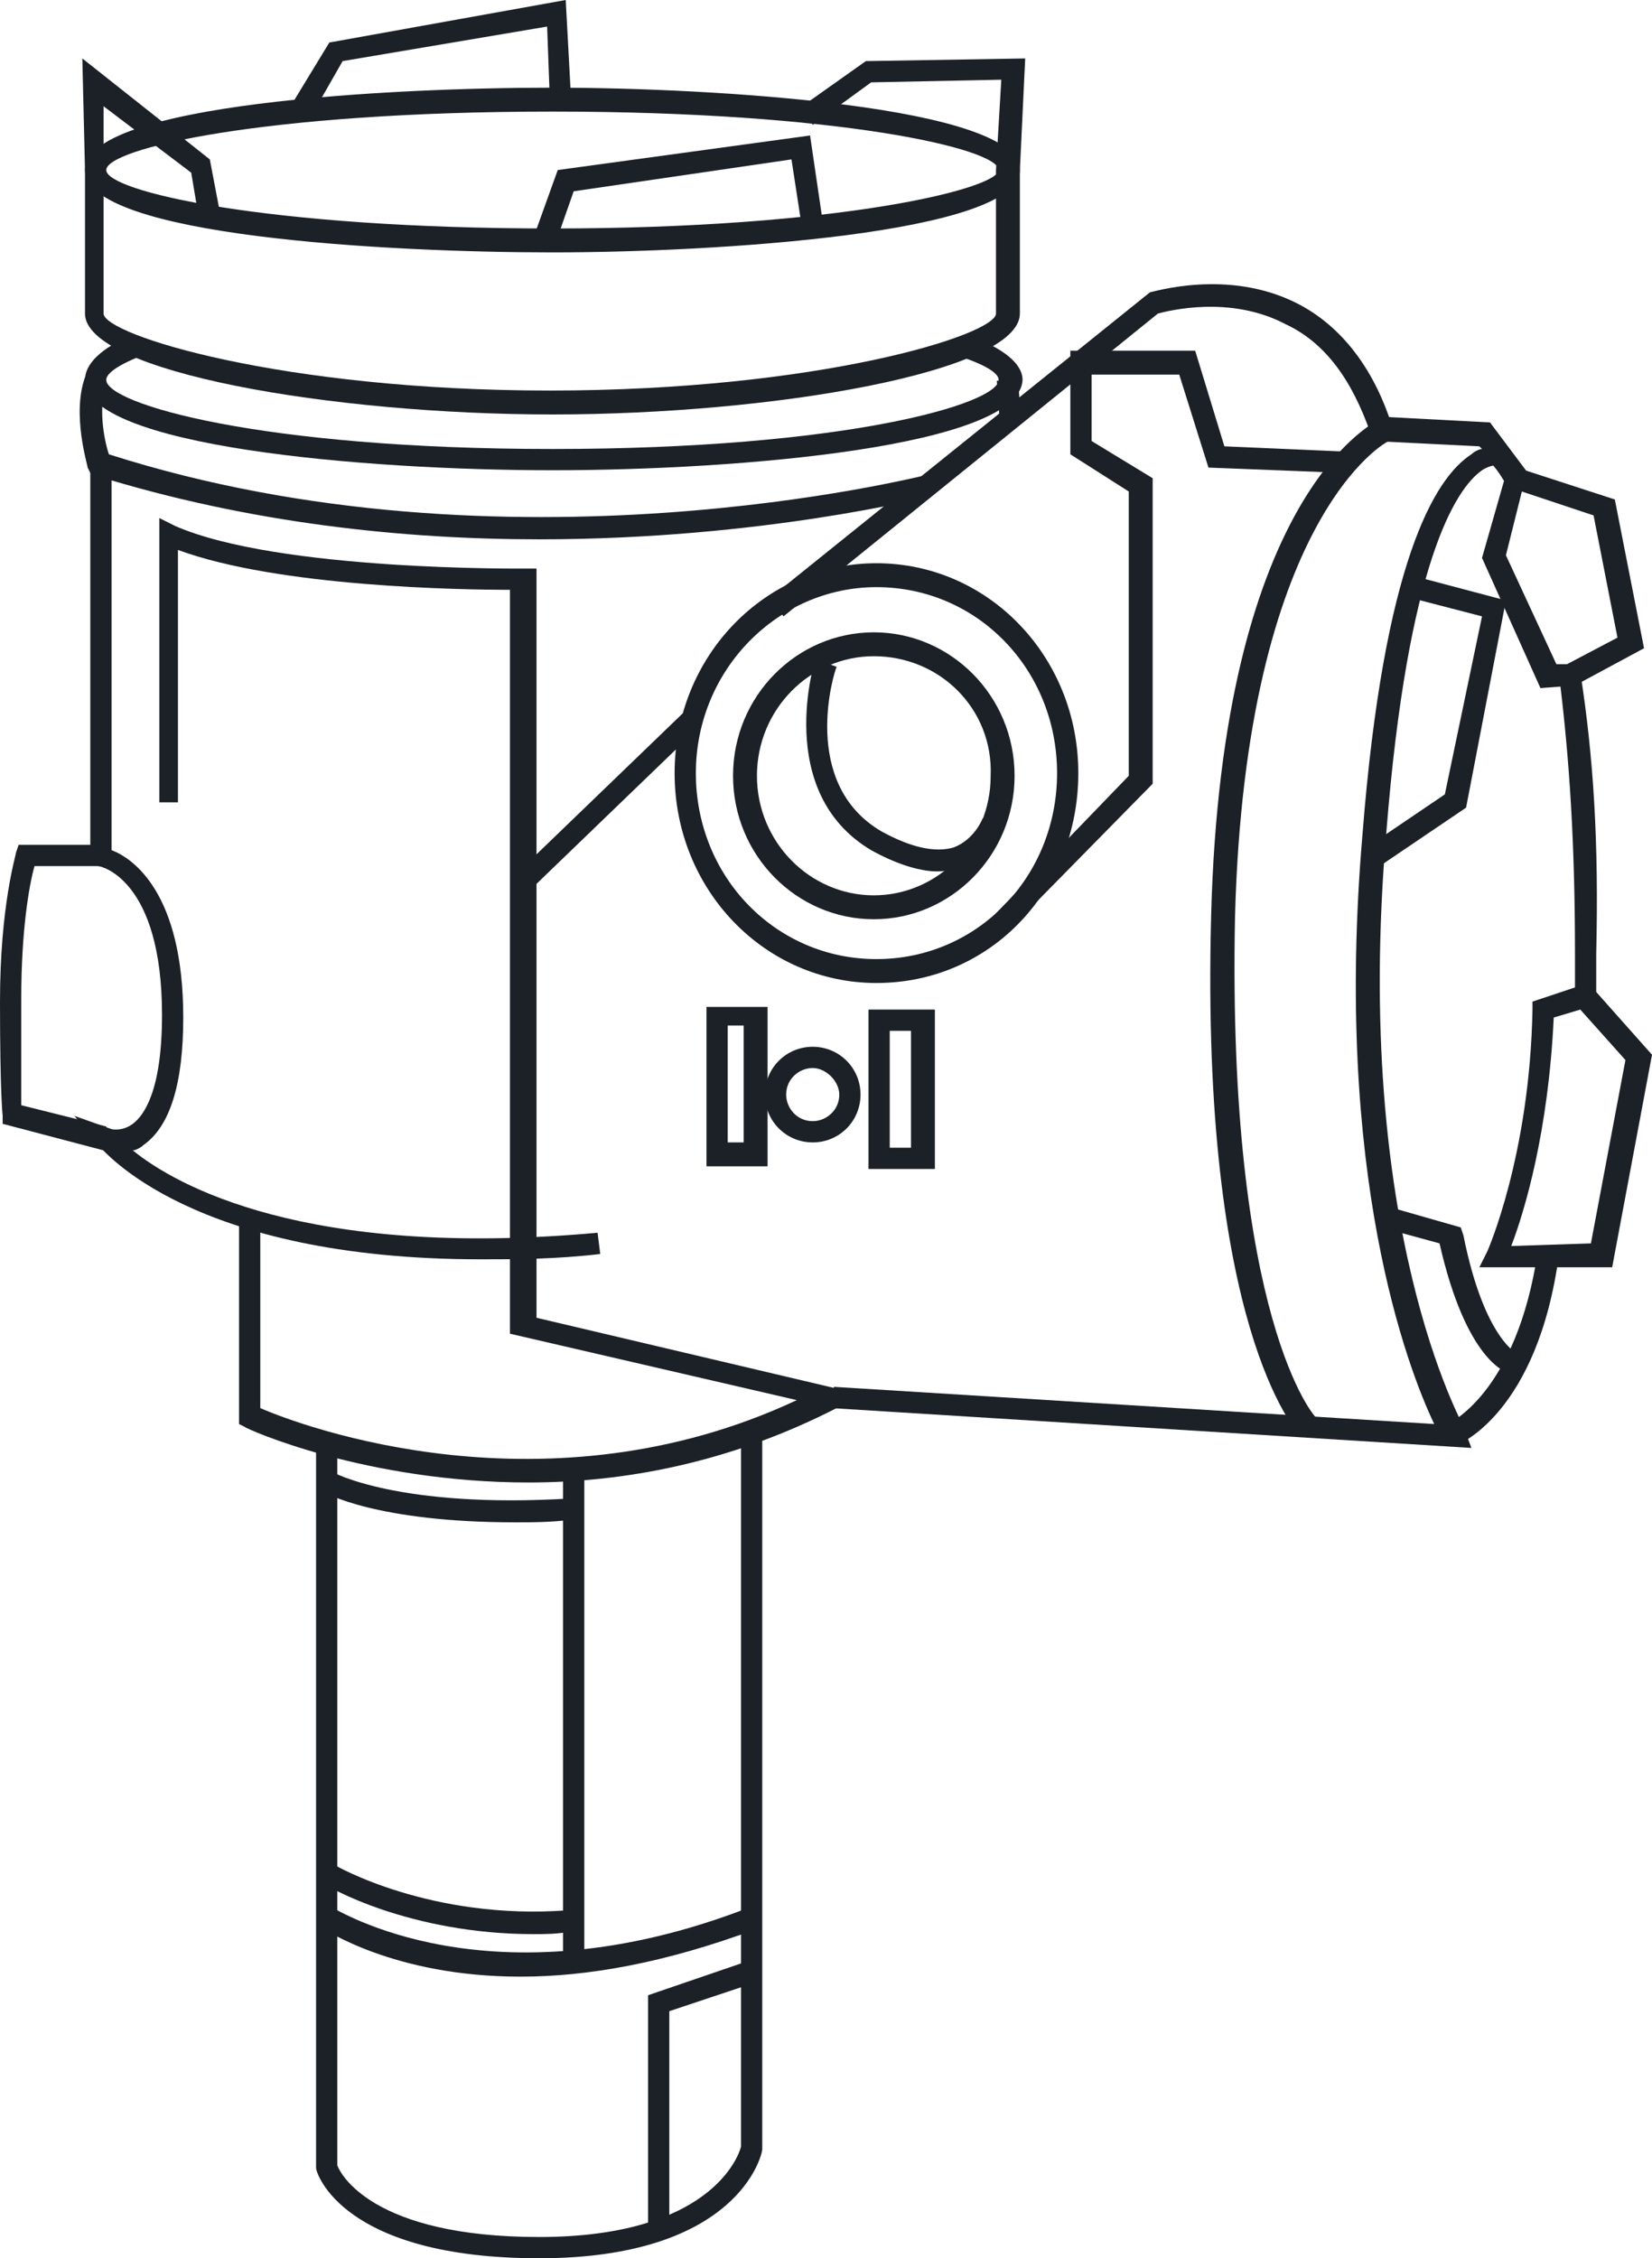
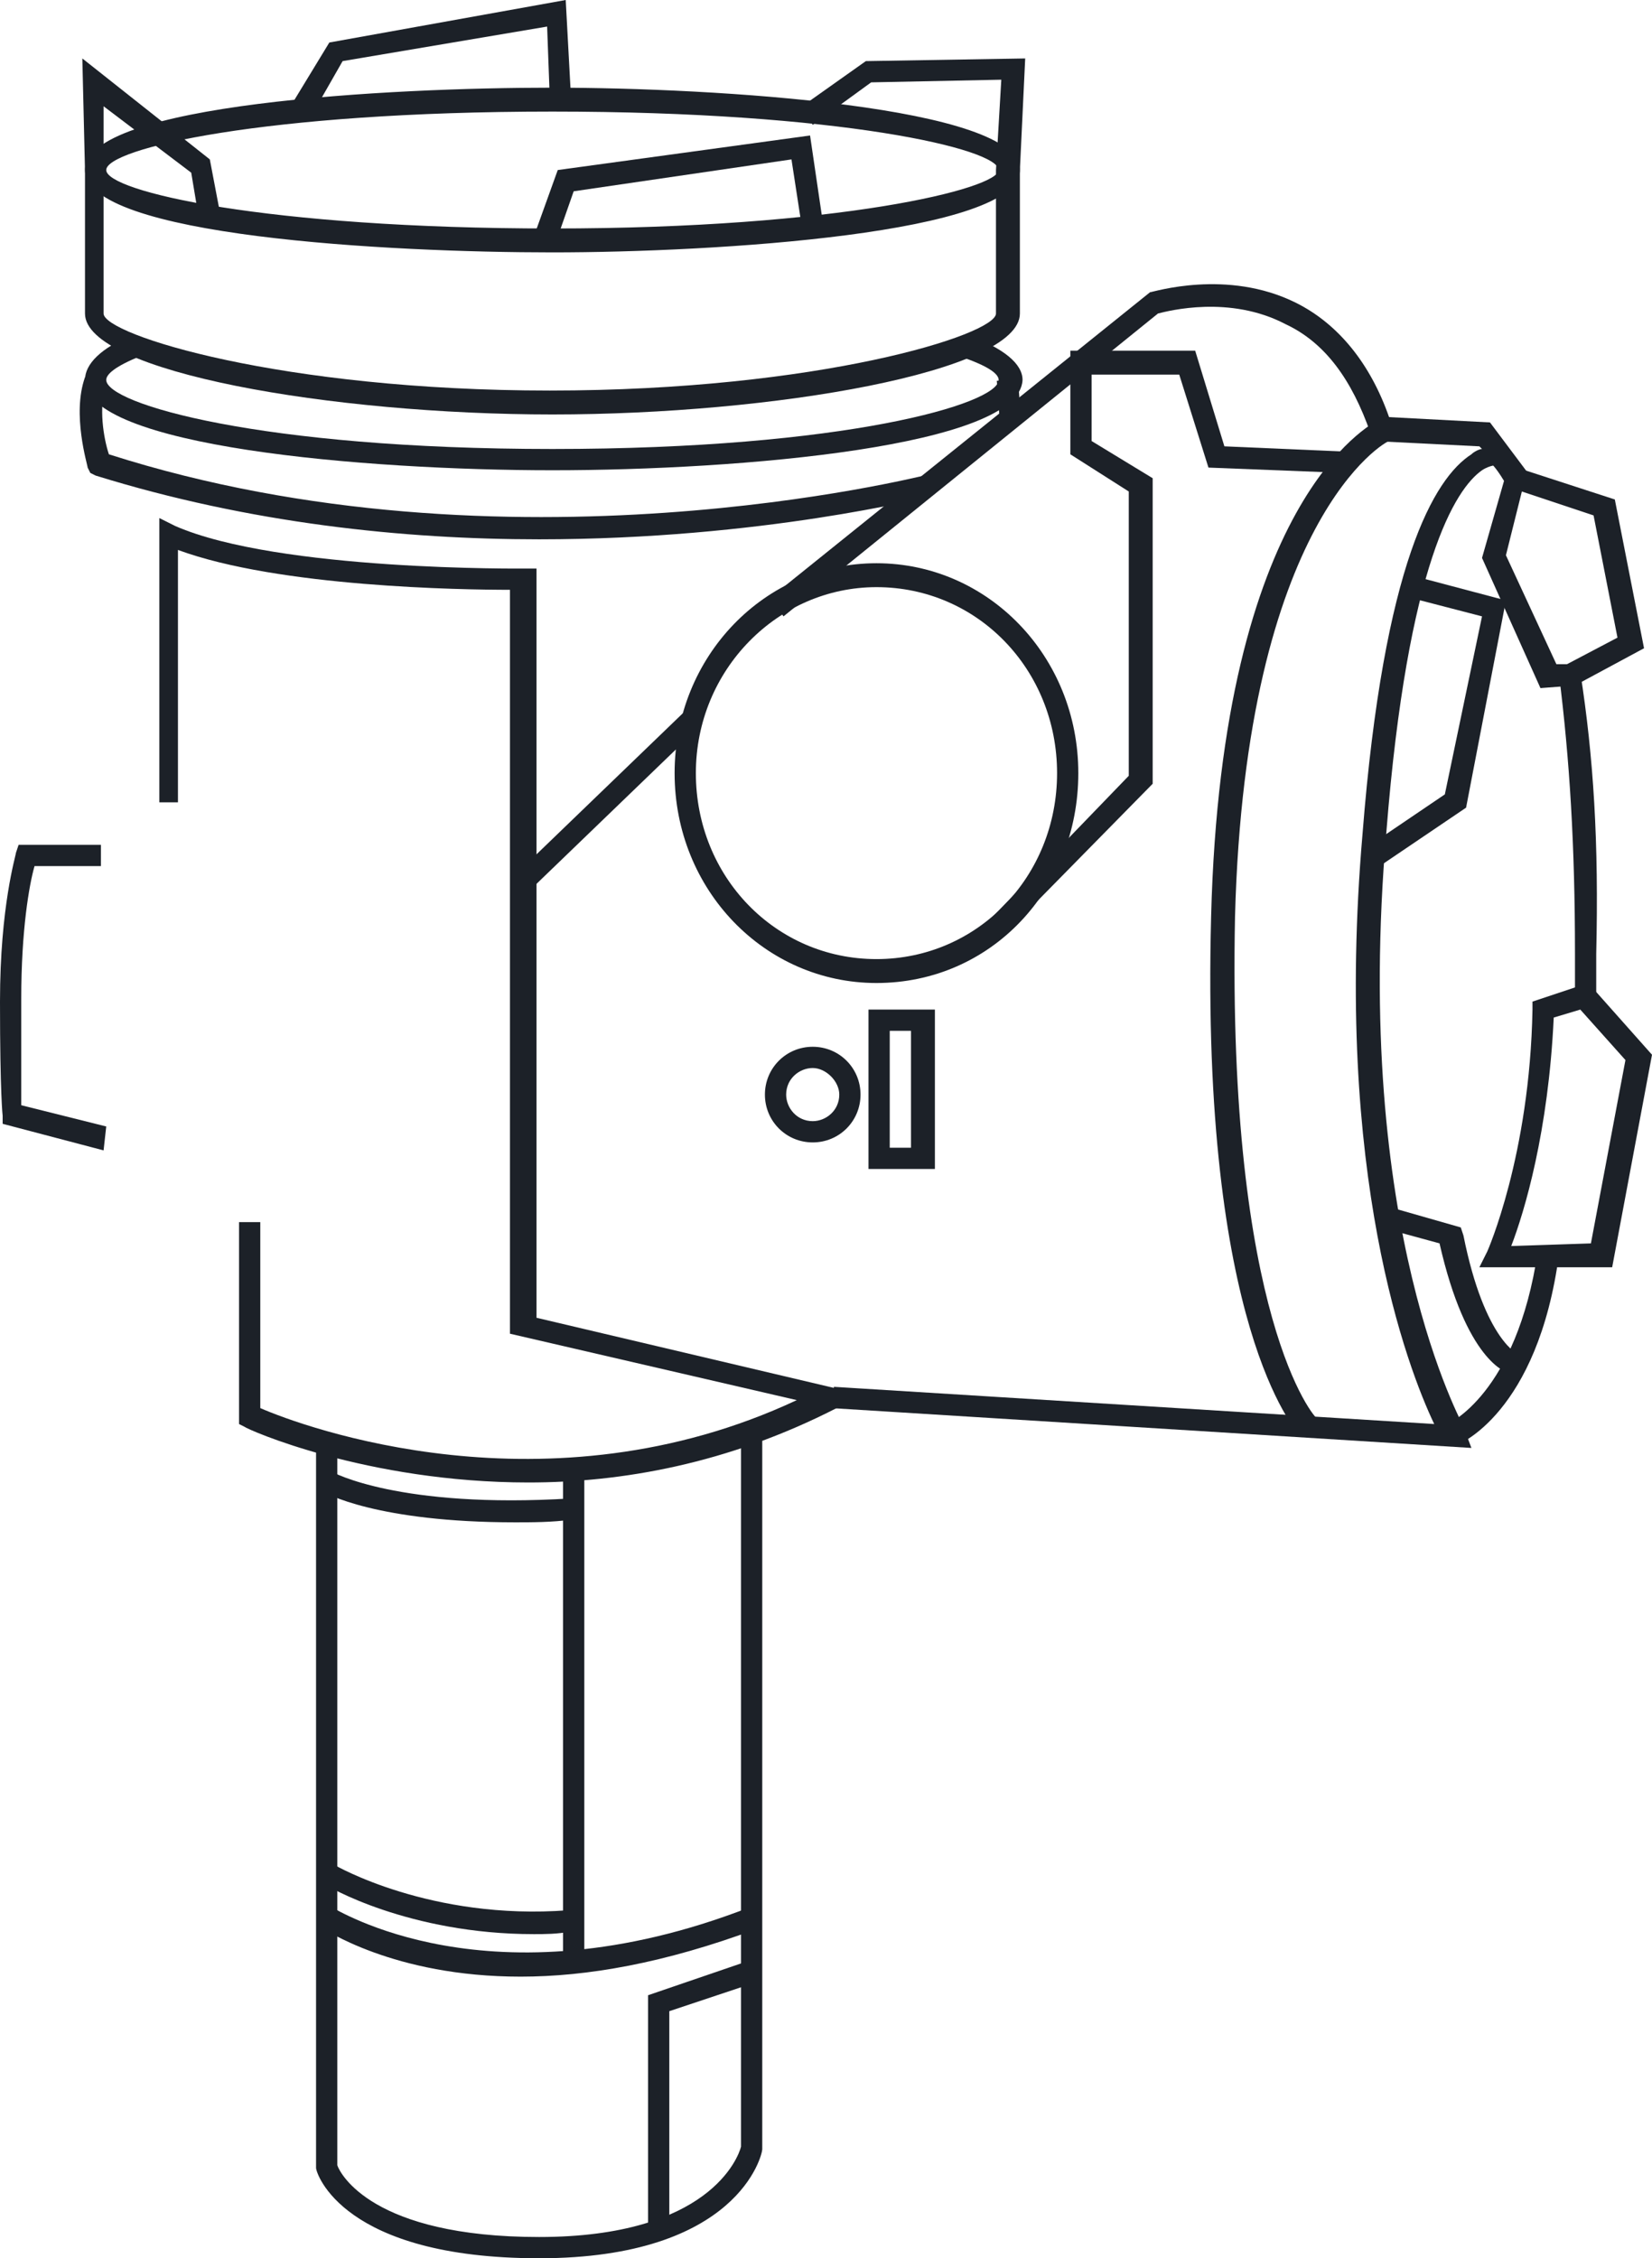
<svg xmlns="http://www.w3.org/2000/svg" class="c-icon__product c-pressure" x="0px" y="0px" width="62.2px" height="85px" viewBox="0 0 62.2 85" style="enable-background:new 0 0 62.2 85;" xml:space="preserve">
  <style type="text/css">
	.st0{fill:#1C2128;}
</style>
  <g>
    <g id="XMLID_1_">
      <path class="st0" d="M20.8,9.5c-6.1,0-17.6-0.6-17.6-3.1s11.5-3.1,17.6-3.1S38.4,4,38.4,6.4S26.9,9.5,20.8,9.5z M20.8,4.2    C9.9,4.2,4,5.6,4,6.4c0,0.8,6,2.2,16.8,2.2s16.8-1.5,16.8-2.2H38h-0.4C37.6,5.6,31.6,4.2,20.8,4.2z" />
    </g>
    <g id="XMLID_5_">
      <path class="st0" d="M20.8,17.7c-7.1,0-17.6-0.9-17.6-3.4c0-0.6,0.6-1.2,1.8-1.7l0.3,0.8c-1,0.4-1.3,0.7-1.3,0.9    c0,0.9,5.8,2.6,16.8,2.6c11,0,16.8-1.7,16.8-2.6c0-0.2-0.3-0.5-1.5-0.9l0.3-0.8c1.4,0.5,2.1,1.1,2.1,1.7    C38.4,16.8,27.9,17.7,20.8,17.7z" />
    </g>
    <g id="XMLID_6_">
      <path class="st0" d="M20.3,20.3c-5.1,0-10.9-0.6-16.7-2.4l-0.2-0.1l-0.1-0.2c0-0.1-0.6-2-0.1-3.4l0.8,0.3c-0.3,0.8-0.1,2,0.1,2.6    c15,4.8,30.6,0.8,30.7,0.8l0.2,0.8C34.9,18.7,28.7,20.3,20.3,20.3z" />
    </g>
    <g id="XMLID_2_">
      <path class="st0" d="M33,37c-4.2,0-7.6-3.5-7.6-7.9s3.4-7.9,7.6-7.9c4.2,0,7.6,3.5,7.6,7.9S37.3,37,33,37z M33,22.1    c-3.7,0-6.8,3.1-6.8,7s3,7,6.8,7s6.8-3.1,6.8-7S36.8,22.1,33,22.1z" />
    </g>
    <g id="XMLID_7_">
-       <path class="st0" d="M32.9,34.6c-2.9,0-5.3-2.4-5.3-5.4c0-3,2.4-5.4,5.3-5.4c2.9,0,5.3,2.4,5.3,5.4C38.2,32.2,35.8,34.6,32.9,34.6    z M32.9,24.7c-2.4,0-4.4,2-4.4,4.5c0,2.5,2,4.5,4.4,4.5c2.4,0,4.4-2,4.4-4.5C37.4,26.7,35.4,24.7,32.9,24.7z" />
-     </g>
+       </g>
    <g id="XMLID_10_">
      <polygon class="st0" points="37.5,35.5 36.9,35 42.5,29.2 42.5,18.5 40.3,17.1 40.3,13.2 45,13.2 46.1,16.8 50.7,17 50.6,17.8    45.5,17.6 44.4,14.1 41.1,14.1 41.1,16.6 43.4,18 43.4,29.5   " />
    </g>
    <g id="XMLID_11_">
      <rect x="18.2" y="29.8" transform="matrix(0.72 -0.694 0.694 0.72 -14.565 24.276)" class="st0" width="9.2" height="0.8" />
    </g>
    <g id="XMLID_9_">
      <path class="st0" d="M19.9,55.8c-6.1,0-10.6-2-10.7-2.1L9,53.6V46h0.8v7c1.6,0.7,10.8,4.1,20.2-0.3l-10.8-2.5v-28c0,0,0,0,0,0    c-1.8,0-8.7-0.1-12.5-1.5v9.5H6V19.5l0.6,0.3c3.9,1.7,13.1,1.6,13.2,1.6l0.4,0v28.2l12.3,2.9l-1,0.5    C27.4,55.1,23.4,55.8,19.9,55.8z" />
    </g>
    <g id="XMLID_12_">
-       <path class="st0" d="M18.1,47.4c-10.9,0-14.2-4.1-14.4-4.3L2.8,42l1.4,0.5c0,0,0.4,0.1,0.8-0.2c0.4-0.3,1.1-1.2,1.1-4.1    c0-5.1-2.3-5.6-2.4-5.6l-0.3-0.1l0-0.3V17.4h0.8V32c0.8,0.3,2.7,1.6,2.7,6.3c0,2.5-0.5,4.1-1.5,4.8c-0.1,0.1-0.3,0.2-0.4,0.2    c1.6,1.3,6.5,4.1,17.5,3.1l0.1,0.8C20.9,47.4,19.4,47.4,18.1,47.4z" />
-     </g>
+       </g>
    <g id="XMLID_13_">
      <path class="st0" d="M20.3,85c-7.4,0-8.4-3.2-8.4-3.4l0-0.1V54.3h0.8v27.2c0.1,0.3,1.3,2.7,7.6,2.7c6.4,0,7.5-3,7.6-3.4V53.9h0.8    l0,27C28.7,81.1,27.8,85,20.3,85z" />
    </g>
    <g id="XMLID_15_">
      <path class="st0" d="M19.6,74.4c-4.8,0-7.4-1.8-7.6-1.9l0.5-0.7c0.1,0,5.9,3.8,15.7,0l0.3,0.8C25,73.9,22.1,74.4,19.6,74.4z" />
    </g>
    <g id="XMLID_16_">
      <rect x="21.2" y="55.3" class="st0" width="0.8" height="18.5" />
    </g>
    <g id="XMLID_17_">
      <path class="st0" d="M20.1,72.8c-4.7,0-7.8-1.8-7.9-1.9l0.4-0.7c0,0,3.6,2.1,8.8,1.7l0.1,0.8C21,72.8,20.5,72.8,20.1,72.8z" />
    </g>
    <g id="XMLID_14_">
      <polygon class="st0" points="25.2,84.1 24.4,84.1 24.4,75.1 28.2,73.8 28.5,74.6 25.2,75.7   " />
    </g>
    <g id="XMLID_19_">
      <path class="st0" d="M19.4,57.3c-5.2,0-7.2-1.1-7.3-1.2l0.4-0.7l-0.2,0.4l0.2-0.4c0,0,2.5,1.4,9,1l0,0.8    C20.8,57.3,20,57.3,19.4,57.3z" />
    </g>
    <g id="XMLID_20_">
      <path class="st0" d="M55.4,54.5L31.3,53l0.1-0.8l22.6,1.4c-1-2.1-3.8-9.4-2.7-22.2C52.1,21.2,54,18,55.4,17.1    c0.1-0.1,0.3-0.2,0.4-0.2l-0.1-0.1l-4-0.2l-0.1-0.3c-0.7-2-1.7-3.4-3.2-4.1c-2.1-1.1-4.4-0.5-4.8-0.4L29.5,23.2L29,22.5L43.3,11    c0.1,0,2.9-0.9,5.5,0.4c1.6,0.8,2.8,2.3,3.5,4.3l3.8,0.2l1.5,2l-1.2-0.4c0,0,0,0,0,0c0,0-0.3,0-0.6,0.2c-1,0.7-2.8,3.5-3.6,13.6    c-1.3,15,2.9,22.3,2.9,22.4L55.4,54.5z" />
    </g>
    <g id="XMLID_8_">
      <path class="st0" d="M48.9,54c-0.1-0.2-3.7-4-3.3-19.5c0.4-15.7,6-18.5,6.3-18.7l0.4,0.8c-0.1,0-5.4,2.9-5.8,17.9    c-0.3,15.1,3,18.9,3.1,18.9L48.9,54z" />
    </g>
    <g id="XMLID_18_">
-       <path class="st0" d="M35.3,32.8c-0.7,0-1.6-0.3-2.5-0.8c-3.7-2.2-2.1-7.2-2.1-7.2l0.8,0.3c-0.1,0.2-1.4,4.4,1.7,6.2    c1.1,0.6,2,0.8,2.7,0.6c0.8-0.3,1.1-1.1,1.1-1.1l0.8,0.3c0,0-0.4,1.1-1.6,1.6C36,32.7,35.6,32.8,35.3,32.8z" />
-     </g>
+       </g>
    <g id="XMLID_22_">
      <rect x="37.6" y="14.3" transform="matrix(0.997 -7.364562e-02 7.364562e-02 0.997 -1.009 2.844)" class="st0" width="0.8" height="1.6" />
    </g>
    <g id="XMLID_21_">
      <path class="st0" d="M30.6,43c-1,0-1.8-0.8-1.8-1.8c0-1,0.8-1.8,1.8-1.8s1.8,0.8,1.8,1.8C32.4,42.2,31.6,43,30.6,43z M30.6,40.2    c-0.5,0-1,0.4-1,1c0,0.5,0.4,1,1,1c0.5,0,1-0.4,1-1C31.6,40.7,31.1,40.2,30.6,40.2z" />
    </g>
    <g id="XMLID_24_">
      <polygon class="st0" points="51.8,32.7 51.3,32 54.4,29.9 55.8,23.2 53.1,22.5 53.3,21.7 56.7,22.6 55.2,30.4   " />
    </g>
    <g id="XMLID_29_">
      <path class="st0" d="M54.8,54.4l-0.3-0.8c0,0,2.6-1.1,3.4-6.5l0.8,0.1C57.9,53.2,54.9,54.4,54.8,54.4z" />
    </g>
    <g id="XMLID_30_">
      <path class="st0" d="M60.1,37.4l-0.8,0c0-0.4,0-1.1,0-1.5c0-4.1-0.2-7.3-0.6-10.5l0.8-0.1c0.5,3.2,0.7,6.4,0.6,10.6    C60.1,36.2,60.1,37,60.1,37.4z" />
    </g>
    <g id="XMLID_23_">
      <path class="st0" d="M56.9,18.6c-0.4-0.8-0.7-1.1-0.7-1.1l0.6-0.6c0,0,0.4,0.4,0.9,1.3L56.9,18.6z" />
    </g>
    <g id="XMLID_25_">
      <path class="st0" d="M58,25.9L55.8,21l1-3.5l4,1.3l1.1,5.6l-2.6,1.4L58,25.9z M56.7,20.9l1.9,4.1L59,25l1.9-1L60,19.4l-2.7-0.9    L56.7,20.9z" />
    </g>
    <g id="XMLID_26_">
      <path class="st0" d="M55.7,47.7l0.3-0.6c0,0,1.6-3.6,1.7-9.1l0-0.3l2.1-0.7l2.4,2.7l-1.5,8L55.7,47.7z M58.5,38.3    c-0.2,4.3-1.1,7.3-1.6,8.6l3-0.1l1.3-6.9l-1.7-1.9L58.5,38.3z" />
    </g>
    <g id="XMLID_28_">
      <path class="st0" d="M56.9,51.7c-0.2,0-1.7-0.5-2.7-4.9L52,46.2l0.2-0.8l2.8,0.8l0.1,0.3c0.8,4,2.1,4.5,2.1,4.5L56.9,51.7z" />
    </g>
    <g id="XMLID_27_">
-       <path class="st0" d="M28.9,43.9h-2.3v-6h2.3V43.9z M27.4,43h0.6v-4.4h-0.6V43z" />
-     </g>
+       </g>
    <g id="XMLID_31_">
      <path class="st0" d="M35.2,44h-2.5v-6h2.5V44z M33.5,43.2h0.8v-4.4h-0.8V43.2z" />
    </g>
    <g id="XMLID_32_">
      <path class="st0" d="M3.9,43.3l-3.8-1l0-0.3c0,0-0.1-0.8-0.1-4.3c0-3.6,0.6-5.5,0.6-5.6l0.1-0.3h3.1v0.8H1.3    c-0.2,0.7-0.5,2.4-0.5,5c0,2.4,0,3.5,0,4l3.2,0.8L3.9,43.3z" />
    </g>
    <g id="XMLID_34_">
      <polygon class="st0" points="20.9,9.2 20.1,8.9 21,6.4 30.5,5.1 31,8.5 30.2,8.6 29.8,6 21.6,7.2   " />
    </g>
    <g id="XMLID_35_">
      <polygon class="st0" points="11.7,4.4 11,3.9 12.4,1.6 21.3,0 21.5,3.7 20.7,3.7 20.6,1 12.9,2.3   " />
    </g>
    <g id="XMLID_33_">
      <path class="st0" d="M20.8,15.6c-8.3,0-17.6-1.6-17.6-3.8V6.4L3.1,2.2L7.9,6l0.4,2.1L7.5,8.3L7.2,6.5L3.9,4l0,2.4v5.4    c0,0.8,6.7,2.9,16.8,2.9s16.8-2.1,16.8-2.9V6.4L37.7,3l-4.9,0.1l-2.2,1.6L30.2,4l2.4-1.7l6-0.1l-0.2,4.2l0,5.4    C38.4,14,29.1,15.6,20.8,15.6z" />
    </g>
  </g>
</svg>